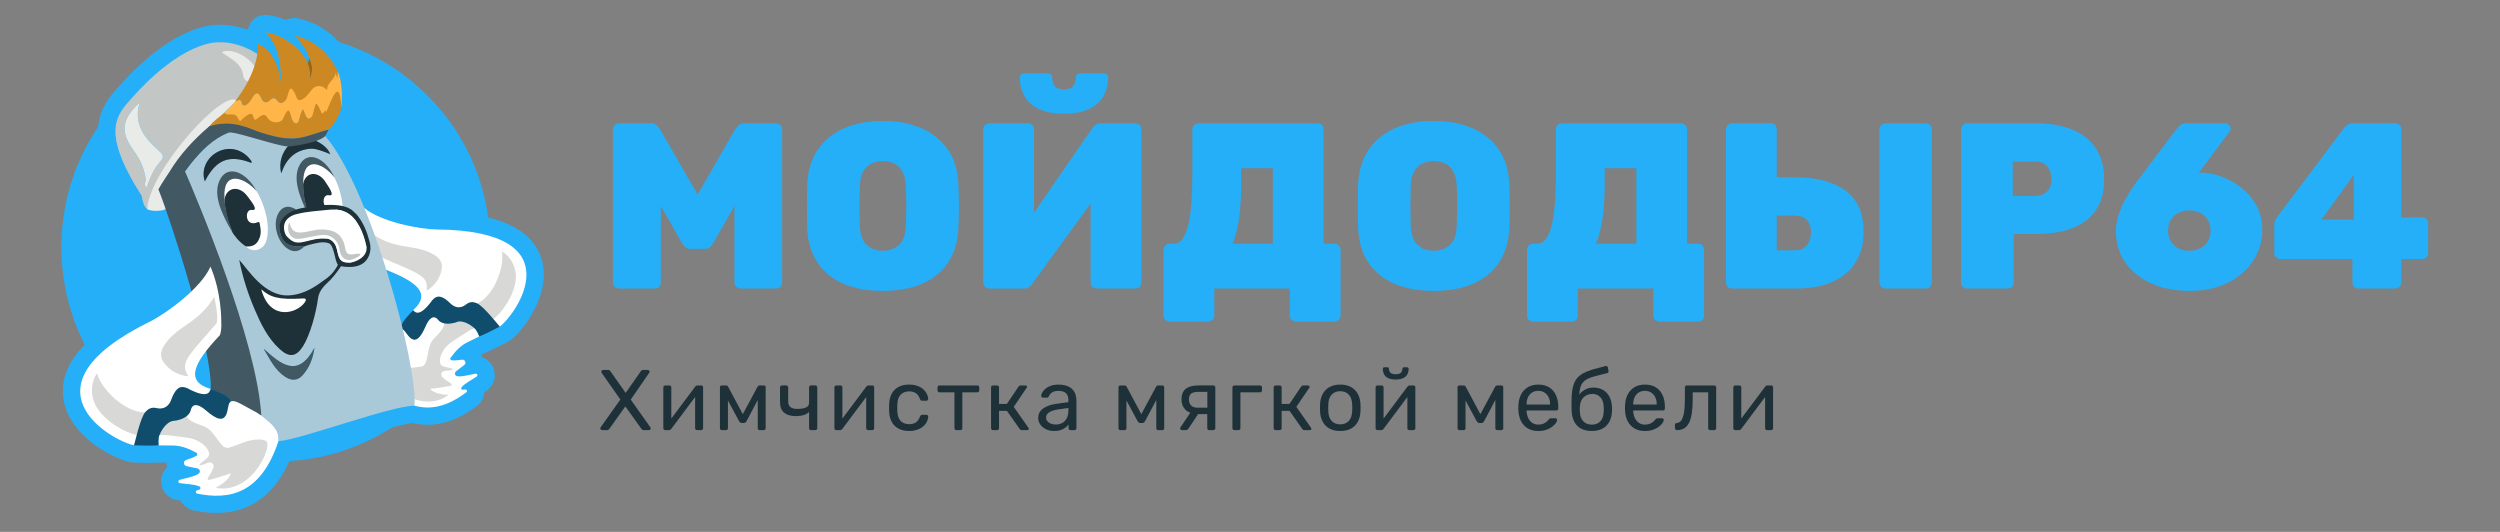
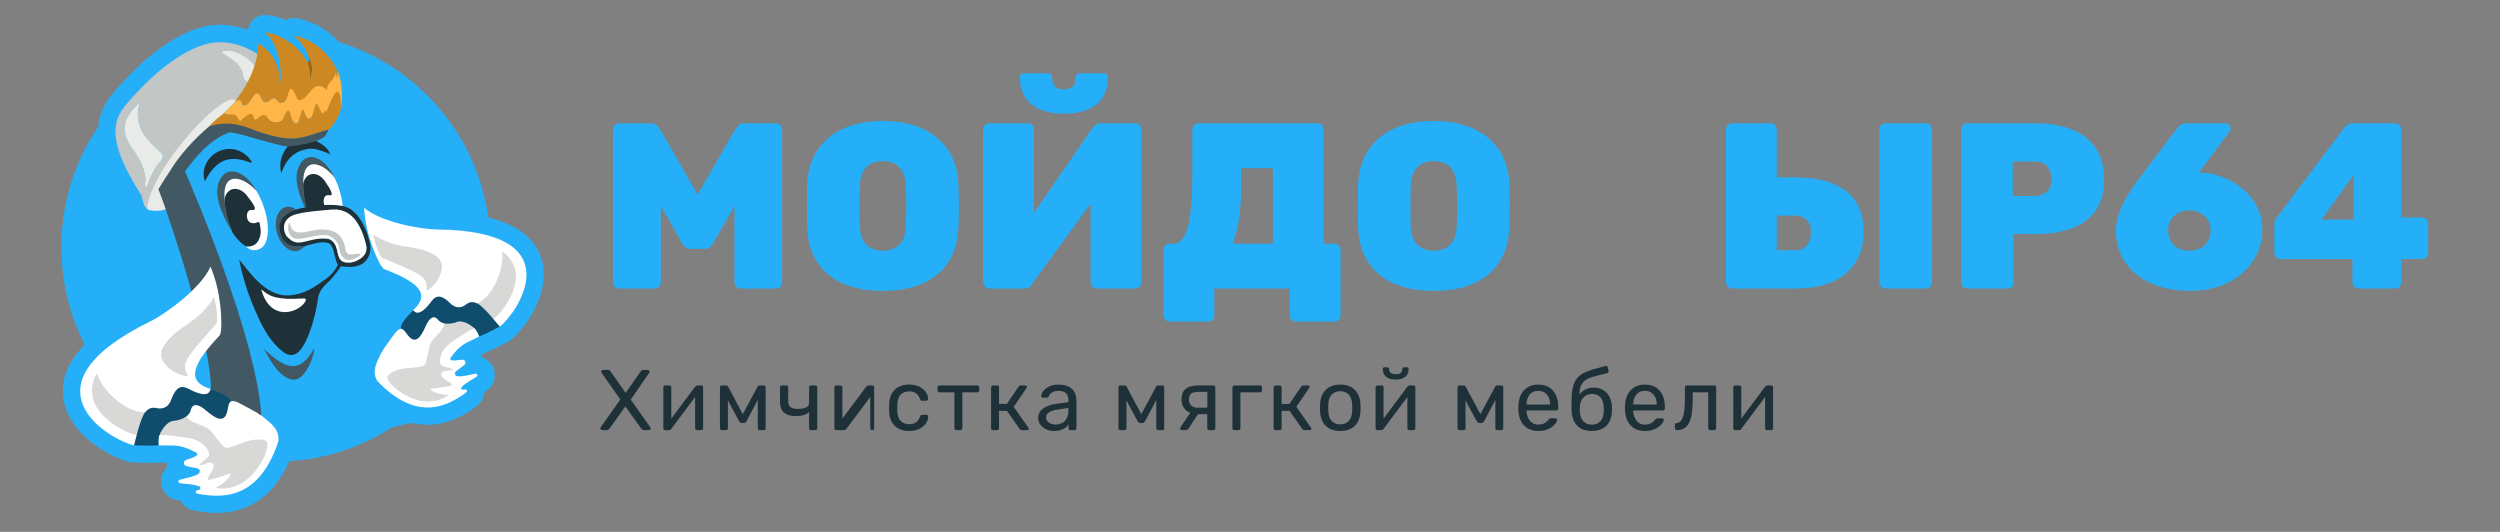
<svg xmlns="http://www.w3.org/2000/svg" id="_Слой_1" data-name="Слой 1" viewBox="0 0 1429 304">
  <rect x="0" y="0" width="1429" height="304" fill="#808080" stroke="none" />
  <defs>
    <style> .cls-1 { fill: #e8ebe7; } .cls-2 { fill: #fff; } .cls-3 { fill: #ffb547; } .cls-4 { fill: #e78533; } .cls-5 { fill: #e3b889; } .cls-6 { fill: #99661a; } .cls-7 { fill: #c2c6c4; } .cls-8 { fill: #d8d9d6; } .cls-9 { fill: #a9c9d9; } .cls-10 { fill: #cc8823; } .cls-11 { fill: #1f3138; } .cls-12 { fill: #425863; } .cls-13 { fill: #104c6b; } .cls-14 { fill: #25aff8; } </style>
  </defs>
  <g>
    <g>
      <circle class="cls-14" cx="157.65" cy="141.24" r="117.61" />
      <path class="cls-14" d="M157.65,28.59c62.22,0,112.65,50.44,112.65,112.65s-50.44,112.65-112.65,112.65-112.65-50.44-112.65-112.65S95.44,28.59,157.65,28.59m0-9.92c-32.74,0-63.52,12.75-86.67,35.9-23.15,23.15-35.9,53.93-35.9,86.67s12.75,63.52,35.9,86.67c23.15,23.15,53.93,35.9,86.67,35.9s63.52-12.75,86.67-35.9c23.15-23.15,35.9-53.93,35.9-86.67s-12.75-63.52-35.9-86.67c-23.15-23.15-53.93-35.9-86.67-35.9h0Z" />
    </g>
    <g>
      <path class="cls-14" d="M123.76,288.3c-3.77,0-7.71-.43-12.05-1.32-2.63-.54-4.53-2.72-4.72-5.37-.27-.03-.55-.05-.84-.08-1.35-.13-2.75-.26-4.22-.51-2.83-.48-4.86-2.81-4.94-5.67-.08-2.86,1.8-5.31,4.59-5.95,.15-.04,.31-.07,.46-.11-1.08-1.13-1.76-2.63-1.85-4.28-.11-1.91,.59-3.72,1.84-5.04-1.23-.26-2.43-.39-3.64-.39h-.27c-.51,0-1.02,.01-1.52,.01-1.23,0-2.47-.02-3.7-.04-.71-.01-1.43-.02-2.14-.03-1.78,.1-3.97,.15-6.33,.15-2.59,0-5.37-.06-8.04-.18-.24-.01-.48-.04-.72-.09-8.84-1.72-32.1-13.9-34.56-32.46-2.21-16.66,12.08-32.68,42.49-47.6,4.94-2.43,13.16-7.98,20.26-14.38-3.72-13.01-8.2-27.32-12.38-39.59-.78,.07-1.51,.1-2.14,.1-4.06,0-6.94-.8-8.62-2.4-2.94-2.32-3.9-6.53-4.46-9.34-19.99-31.59-17.62-45.76-7.87-57.26,12.6-14.86,25.11-25.54,37.2-31.73,9.75-4.99,16.35-5.53,18.73-5.53,.17,0,.31,0,.44,0,.52-.03,1.05-.04,1.58-.04,5.3,0,11.2,1.38,16.72,3.83,.38-.84,.99-1.56,1.78-2.08,.62-.41,1.3-.66,2.01-.77-.39-1.12-.38-2.38,.1-3.53,.77-1.86,2.58-3.07,4.58-3.07,.07,0,.15,0,.22,0,3.7,.16,8.08,1.54,12.35,3.84,.93-1.33,2.46-2.12,4.06-2.12,.35,0,.71,.04,1.06,.12,18.58,4.08,26.29,18.79,28.26,23.34,3.53,7,3.17,18.85,2.46,23.22,0,.06-.02,.12-.03,.17-1.08,5.41-3.7,10.3-8,14.96l-.07,.13c6.6,8.55,13.48,21.5,20.5,38.56,8.74,6.61,28.95,10.34,37.33,10.42,31.6,.28,50.1,8.02,54.99,23.01,5.44,16.69-9.25,36.4-16.01,41.43-.19,.15-.4,.28-.61,.39-4.27,2.29-8.75,4.45-12.03,5.8-.59,.29-1.17,.58-1.76,.88-1.42,.71-2.88,1.44-4.38,2.13-.89,.41-1.73,.9-2.55,1.48,1.55,.77,2.77,2.14,3.35,3.87,.39,1.17,.43,2.39,.18,3.54,.38-.07,.76-.11,1.14-.11,2.55,0,4.79,1.64,5.57,4.09,.78,2.44-.11,5.08-2.21,6.56-1.14,.8-2.26,1.48-3.34,2.14-.14,.08-.28,.17-.42,.25,.8,2.38,0,5-2.01,6.52-8.61,6.54-16.83,9.71-25.13,9.71-2.7,0-5.42-.35-8.11-1.03-7.35,.41-25.14,5.9-40.9,10.75-13.45,4.14-25.34,7.8-32.62,9.08-7.73,20.97-20.86,31.6-39.05,31.6Zm104.97-125.02c1.1,3.79,2.16,7.57,3.17,11.33l.27-.29c.19-.25,.41-.49,.64-.7,2.41-2.18,3.14-3.72,3.01-4.44-.15-.84-1.24-2.79-7.08-5.9Z" />
      <path class="cls-14" d="M151.53,18.53c7.1,.31,19.85,7.28,24.23,17.41,.76-.76,.71-1.83,.94-2.8-1.22-3.65-2.83-7.19-8.54-12.89,17.98,3.94,24.33,19.45,24.83,20.61,2.75,5.3,2.79,15.77,2.05,20.3-1.02,5.09-3.65,9.28-7.17,12.98,0,0,0,0,0,0-.67,1.2-1.34,2.4-2.01,3.6h0c7.59,8.78,15.3,23.75,22.36,41.09,9.26,7.97,31.88,12.24,41.4,12.32,79.3,.7,45.42,48.54,36.06,55.5,0,0,0,0,0,0-4.26,2.29-8.66,4.4-11.72,5.65-.07-.17-.88-2.46-1.99-3.92-.24-.32-.5-.6-.77-.81,0,0,0,0,0,0h0c-.06-.05-.13-.1-.19-.14,0,0,0,0,0,0,.06,.04,.13,.09,.19,.14h0s0,0,0,0c.27,.21,.53,.49,.77,.81,1.11,1.46,1.92,3.74,1.99,3.92-2.06,1.01-4.09,2.07-6.17,3.03-4.34,2-7.42,5.26-10.24,9.19-.41,.57-.05,1.37,.65,1.43,.44,.04,.88,.06,1.34,.06,1.31,0,2.77-.15,4.58-.4,.09-.01,.18-.02,.26-.02,1.55,0,2.31,2.04,.99,3.03-1.04,.77-2.03,1.54-3.01,2.33-1.03,.84-3.01,1.71-2.12,3.37,.28,.52,.86,.82,2.22,.82,1.66,0,4.48-.46,9.31-1.54,.07-.02,.15-.02,.22-.02,.82,0,1.24,1.11,.5,1.64-2.94,2.08-6.24,3.48-8.63,6.09-.5,.55-.12,1.48,.63,1.49,.02,0,.04,0,.06,0,.39,0,.81-.06,1.3-.17,.07-.02,.14-.02,.21-.02,.81,0,1.23,1.08,.53,1.61-6.73,5.1-14.06,8.7-22.13,8.7-2.45,0-4.96-.33-7.55-1.05-14.17,.22-64.78,19.37-77.76,20.3,0-.03,0-.06,0-.09,0,.07-.02,.14-.04,.21-7.91,23.87-20.98,31.04-35.33,31.04-3.63,0-7.33-.46-11.06-1.22-1.01-.21-1.03-1.65-.03-1.89,.55-.13,1-.27,1.4-.47,.72-.36,.66-1.44-.09-1.74-3.53-1.43-7.39-1.25-11.22-1.9-1.05-.18-1.09-1.66-.06-1.9,9.45-2.19,11.47-3.27,11.53-4.68,.09-2.02-2.23-1.94-3.63-2.28-1.32-.32-2.64-.6-4.01-.87-1.84-.36-1.97-2.94-.19-3.51,2.55-.81,4.37-1.51,5.92-2.42,.65-.39,.63-1.33-.04-1.69-4.47-2.45-8.89-4.16-13.89-4.16-.11,0-.23,0-.35,0-.48,0-.97,.01-1.45,.01-1.99,0-3.97-.05-5.96-.07,0-.03,0-.12-.02-.25,.01,.13,.02,.22,.02,.25-1.74,.1-3.87,.16-6.21,.16-2.46,0-5.14-.06-7.81-.18,0,0,0,0,0,0-12.33-2.4-67.56-33.08,9.16-70.73,5.75-2.82,15.72-9.62,23.67-17.27-4.95-17.57-10.58-35.07-14.74-46.99-1.56,.71-3.54,.98-5.37,.98-2.68,0-5.04-.57-5.28-1.15-1.99-1.23-2.71-5.54-3.1-7.51-20.16-31.56-16.58-42.97-8.78-52.17,28.85-34.04,48.91-35.51,52.15-35.51,.3,0,.46,.01,.46,.01,.51-.03,1.03-.05,1.56-.05,7.23,0,15.14,2.99,20.77,6.69,.29-1.88,.47-3.81,.47-5.77,11.63,4.99,13.03,21.77,13.13,23.3,0,0,0,0,0,.01,0,0,0,0,0-.01-.34-5.38,.83-20.74-9.16-29.85m-14.68,38.62c-.65,.03-1.39,.6-2.08,.87,0,0,0,0,0,0,.69-.27,1.43-.85,2.08-.87,.02,0,.03,0,.05,0,.07,0,.14,0,.21,.02,0,0,0,0,0,0,0,0,0,0,0,0,0,0,0,0,0,0,0,0,0,0,0,0,.11,.03,.22,.07,.32,.14,0,0,0,0,0,0,0,0,0,0,0,0,0,0,0,0,0,0,0,0,.01,0,.02,.01,0,0,0,0,0,0,0,0,0,0,0,0,.01,.01,.03,.02,.04,.04,0,0,0,0,0,0,0,0,0,0,0,0,0,0,0,0,.01,.01,0,0,0,0-.01-.01,0,0,0,0,0,0,0,0,0,0,0,0-.01-.01-.03-.02-.04-.04,0,0,0,0,0,0,0,0,0,0,0,0,0,0-.01,0-.02-.01,0,0,0,0,0,0,0,0,0,0,0,0,0,0,0,0,0,0-.1-.07-.21-.12-.32-.14,0,0,0,0,0,0,0,0,0,0,0,0,0,0,0,0,0,0,0,0,0,0,0,0-.07-.01-.14-.02-.21-.02-.02,0-.03,0-.05,0m24.53,11.54c.11-.12,.21-.24,.26-.36-.07,.13-.16,.25-.26,.36m7.9,1.93c-.12,0-.24-.02-.36-.06,.13,.04,.26,.06,.38,.06,.72,0,1.31-.66,1.63-1.88-.35,1.22-.94,1.87-1.65,1.87m-21.68,4.62s0,0,0,0c-.06-.02-.13-.04-.19-.07,.06,.02,.13,.05,.19,.07m-37.28,16.79s-.02,.02-.02,.03c0,0,.02-.02,.02-.03,5.7-6.84,11.95-13.01,20.54-16.31,0,0,0,0,0,0-8.59,3.31-14.84,9.47-20.54,16.31m75.32-8.28c-1.36-1.35-3.1-2.3-4.86-3.22,0,0,0,0,0,0,1.6,.85,3.37,1.91,4.86,3.22m-55.54,7.46c1.06-.21,2.17-.32,3.33-.32,2.47,0,5.14,.48,8.04,1.42-2.94-.97-5.58-1.46-7.99-1.46-1.18,0-2.31,.12-3.38,.36m12.03,1.32c.07,.02,.13,.05,.2,.07-.07-.02-.13-.05-.2-.07-.16-.06-.33-.12-.49-.17,.16,.05,.33,.11,.49,.17m.92,.34s-.05-.03-.08-.04c-.07-.03-.14-.05-.21-.07,.1,.04,.19,.08,.29,.12m86.55,92.66c1.35-2.86,3.99-5.47,6.49-8.16,0,0,0,0,0,0,.01,0,.02,0,.03,0,0-.03,0-.06,0-.1,10.42-9.4,2.52-15.98-15.3-23.02,3.34,10.68,6.31,21.33,8.76,31.27m-109.15,36.86s.02-.02,.04-.02c.17-5.25-.85-12.89-2.62-21.8-8.41,10.86-9.34,18.25,2.53,21.74,.02,.03,.03,.06,.05,.09m11.33,5.97s.01,.01,.02,.02c0,0-.01-.01-.02-.02-.16-.17-.34-.34-.54-.51,.18,.17,.37,.33,.54,.51m-.35,1.5c.08-.08,.16-.16,.24-.25,.1-.1,.23-.18,.37-.23-.06,0-.12,0-.16,.02-.18,.18-.32,.32-.44,.45m19.48,8.81c-.26-.21-.51-.43-.77-.65-.31-.21-.62-.41-.94-.62,0,0,0,0,0,0,.3,.2,.59,.39,.89,.59,.03,.02,.06,.04,.09,.07,.24,.2,.48,.41,.73,.61m1.79,1.47c-.57-.47-1.14-.94-1.71-1.41,.57,.47,1.14,.94,1.71,1.41m.81,.68s.01,.01,.02,.02c0,0-.01-.01-.02-.02-.2-.18-.41-.35-.62-.52,.21,.17,.41,.35,.62,.52m.83,.73c-.17-.15-.35-.31-.52-.46,.17,.15,.35,.3,.52,.46m1.06,1.02c-.23-.23-.46-.46-.7-.68,.24,.22,.47,.45,.7,.68m.72,.77c-.09-.1-.17-.2-.26-.29,.09,.1,.17,.2,.26,.29m.7,.83c-.09-.11-.17-.23-.26-.33,.09,.11,.17,.22,.26,.33m.38,.5c.08,.12,.16,.25,.24,.37-.08-.12-.15-.25-.24-.37,0,0,0,0,0,0,0,0,0,0,0,0m.78,1.28c-.07-.14-.14-.28-.22-.41,.08,.13,.14,.27,.22,.41m.45,.95s0,0,0,0c0,0,0,0,0,0-.06-.14-.11-.29-.18-.43,.06,.14,.12,.29,.18,.43m.36,1.03c-.05-.16-.08-.32-.14-.47,.05,.15,.09,.32,.14,.47m-67.73,.83c.06-.12,.12-.24,.18-.35h0c-.07,.11-.13,.22-.18,.35m67.97,.26c-.03-.17-.05-.35-.09-.51,.04,.17,.06,.34,.09,.51m-68-.19c-.1,.25-.19,.52-.25,.82-.37,1.63-.23,3.8-.16,4.59-.06-.79-.21-2.96,.16-4.59,.07-.29,.15-.57,.25-.82m68.13,1.35c-.01-.18-.01-.37-.03-.55,.02,.18,.02,.37,.03,.55m.03,.65c0,.19-.02,.38-.03,.58,0,0,0,0,0,0,0,0,0,0,0,0,0-.19,.03-.39,.03-.58,0,0,0,0,0,0,0,0,0,0,0,0m-7.67-242.25c-4,0-7.63,2.41-9.17,6.14-.31,.76-.52,1.53-.64,2.32-.02,.02-.05,.03-.07,.05-5.14-1.86-10.44-2.89-15.32-2.89h0c-.55,0-1.1,.01-1.64,.04-.11,0-.24,0-.37,0-6.25,0-29.04,2.81-59.72,39.01-13.25,15.63-11.32,33.2,6.98,62.35,.69,3.22,1.98,7.81,5.54,10.92,2.36,2.36,5.98,3.66,10.81,3.86,3.49,10.41,7.11,22.01,10.27,32.89-6.14,5.19-12.8,9.62-16.8,11.58-32.53,15.97-47.74,33.7-45.22,52.71,1.28,9.64,7.27,18.72,17.31,26.26,7.8,5.86,16.28,9.45,21.22,10.41,.48,.09,.96,.15,1.44,.17,2.74,.12,5.59,.19,8.26,.19,2.38,0,4.6-.05,6.44-.15,.65,0,1.29,.02,1.94,.03,.8,.01,1.6,.03,2.41,.03,0,.25,0,.5,.02,.75,.04,.65,.13,1.29,.27,1.91-2.23,2.08-3.57,5.08-3.47,8.29,.15,5.17,3.97,9.55,9.07,10.42,.73,.12,1.44,.22,2.12,.3,1.47,2.84,4.16,4.95,7.49,5.63,4.68,.96,8.94,1.42,13.05,1.42,19.72,0,34.06-10.83,42.7-32.23,6.97-1.51,16.89-4.5,30.44-8.67,13.55-4.17,31.83-9.8,39.02-10.48,2.83,.66,5.69,.99,8.53,.99,9.42,0,18.62-3.51,28.13-10.72,2.55-1.93,4.05-4.83,4.25-7.88,.45-.29,.92-.6,1.38-.93,3.87-2.73,5.5-7.6,4.07-12.11-1.06-3.32-3.58-5.85-6.72-6.95-.06-.21-.12-.42-.19-.63-.09-.27-.19-.54-.3-.8,.47-.23,.93-.46,1.39-.69,.53-.26,1.06-.53,1.59-.79,3.41-1.41,7.98-3.62,12.33-5.95,.43-.23,.84-.49,1.23-.78,3.82-2.84,9.56-9.34,13.78-17.48,5.46-10.52,6.84-20.71,3.98-29.47-5.62-17.24-25.7-26.13-59.66-26.43-8.65-.08-25.85-3.9-33.35-8.7-6.17-14.82-12.28-26.59-18.24-35.12,3.44-4.45,5.62-9.17,6.65-14.31,.02-.11,.04-.23,.06-.35,.82-5.04,1.18-17.94-2.86-26.12-2.34-5.34-11.05-21.56-31.69-26.08-.71-.16-1.42-.23-2.13-.23-1.68,0-3.32,.43-4.77,1.23-3.96-1.75-7.92-2.79-11.42-2.94-.15,0-.29,0-.44,0h0Zm8.4,224.69h0Zm-59.45,18.43h0Z" />
    </g>
    <g>
      <path class="cls-2" d="M216.6,147.88c.12-7.28,1,1.36-.03,1.82-1.76-3.67-7.74-16.14-8.45-30.94,9.19,8.03,31.95,12.33,41.51,12.41,79.3,.7,45.42,48.54,36.06,55.5-1.3-1.39-50.76-2.47-49.55-9.36,10.71-9.65,2.08-16.34-16.77-23.59,0,0-1.31-1.07-2.8-4.02-.35-.73,.03-1.75,.03-1.82Z" />
      <path class="cls-8" d="M243.84,166.19c4.81-2.98,7.56-7.01,8.61-12.1,.69-3.36-.76-6.11-3.54-7.95-4.49-2.97-9.67-4.12-14.89-4.88-7.14-1.05-14.06-2.64-20.73-7.23,.61,2.59,2.29,9.82,4.78,13.14,22.8,9.83,26.75,10.62,25.77,19.02Z" />
      <path class="cls-2" d="M217.59,202.36c.65-1.09,1.31-2.19,1.96-3.28l5.49-7.63c1.16-1.41,2.12-3.04,4.07-3.53,.17-.04,.36-.03,.52,.03,1.18,.43,2.35,.88,3.55,1.26,6.84,2.19,8.04,1.65,10.85-4.84,1.86-4.29,2.95-4.59,6.66-1.97,.9,.63,1.91,1.12,2.88,1.65,.18,.1,.29,.27,.36,.46,1.23,3.56,12.63,5.59,17.03,2.79l.05,.14s0,0,0,0c1.58,1.01,2.86,4.65,2.95,4.87-2.06,1.01-4.09,2.07-6.17,3.03-4.34,2-7.42,5.26-10.24,9.19-.41,.57-.05,1.37,.65,1.43,1.66,.15,3.47,0,5.92-.35,1.72-.24,2.64,1.97,1.25,3.01-1.04,.77-2.03,1.54-3.01,2.33-1.03,.84-3.01,1.71-2.12,3.37,.62,1.15,2.74,1.25,11.53-.71,.96-.22,1.52,1.04,.71,1.61-2.94,2.08-6.24,3.48-8.63,6.09-.5,.55-.12,1.48,.63,1.49,.41,0,.85-.06,1.36-.17,.93-.2,1.5,1.01,.73,1.59-13.94,10.58-30.49,14.72-50.78-6.32-.05-.05-.1-.12-.14-.18-3.35-5.57-.28-10.37,1.89-15.28,.01-.03,.03-.06,.05-.09Z" />
      <path class="cls-8" d="M270.96,187.3c-2.99-4.01-5.55-4.92-9.95-3.22-2.43,.94-4.77,.48-7.16,.12,.66,3.75-4.59,7.63-6.72,10.38-3.34,4.31-2.05,14.19-6.03,14.92-5.39,.99-11.06,.45-16.18,2.89-4.29,2.04-4.54,3.54-1.32,7.22,3.67,4.19,15.65,13.05,27.89,8.81,1.22-.42,5.87-2.74,4.25-2.77-4.85-.09-9.29-1.98-9.77-3.43,2.5-.18,11.25-1.4,12.1-1.93,1.78-1.12-6.62-3.61-5.79-6.68,.74-2.74,4.37-.98,6.76-2.44-1.88-1.64-6.59-.76-7.37-3.41-1.09-3.66,2.02-9.05,5.79-11.76,4.35-3.12,9-5.82,13.52-8.69Z" />
      <path class="cls-8" d="M286.88,143.92c1.56,7.59-3.67,24.32-13.93,29.54,3.87,2.1,4.69,7.19,8.83,9.02,4.89-3.27,12.38-13.8,13.07-23.04s-6.15-15.2-7.97-15.52Z" />
      <path class="cls-13" d="M273.96,192.32c3.06-1.25,7.46-3.36,11.72-5.65-1.3-1.4-8.86-11.1-12.73-13.2-2.31-1-4.3-1.26-6.63,.6-2.98,2.38-6.26,2.02-9.07-.82-.75-.76-1.57-1.48-2.44-2.1-3.85-2.7-6.15-2.07-8.94,2.08-7.27,9.21-9.21,4.07-9.78,4.17-2.92,3.13-6.02,6.15-7.06,9.6,.12,.29,.23,.58,.35,.87,1.27,.45,1.12,.27,3.61,3.58,4.32,5.74,7.46,1.56,10.27-4.93,1.86-4.29,4.54-7.1,7.33-3.52,1.34,1.71,5.05,2.99,10.42,1.09,4.4-1.7,10,3.36,10,3.36,1.58,1.01,2.86,4.65,2.95,4.87Z" />
    </g>
    <g id="RGTMTp">
      <g>
        <path class="cls-7" d="M124.78,24.2c14.03-.88,31.56,10.52,29.81,16.66,.16,3.51-11.4,12.27-16.61,12.35h0c-.27,.32-.53,.65-.8,.98-.26,.29-1.88,3.33-1.88,3.33-1.13-.01-2.58-.31-2.67,.86-4.14,.42-6.39,3.68-9.17,6.14-17.27,15.31-33.3,31.53-39.42,54.86-1.99-1.23-2.71-5.54-3.1-7.51-20.16-31.56-16.58-42.97-8.78-52.17,31.57-37.25,52.61-35.49,52.61-35.49Zm-44.95,34.34c-12.07,11.16-9.99,18.52-2.87,28.39,3.48,4.81,5.47,9.73,6.31,15.42,.23,1.55-1.54,3.31,.58,4.88,1.87-5.34,3.93-10.57,7.57-14.61,2.67-2.96,1.87-4.26-.58-6.42-8.17-7.22-14.72-15.22-11.02-27.65Z" />
        <path class="cls-1" d="M84.05,119.38c2.16-23.29,44.24-68.87,51.25-61.86,0,0-6.61,6.41-7.11,6.98-2.91,2.52-35.88,40.4-37.62,43.79,6.15,1.83,5.93,5.72,5.27,10.6-3.51,2.63-11.34,1.57-11.8,.49Z" />
        <path class="cls-1" d="M146.76,39.59c-1.23,2.46-1.82,5.28-4.13,7.11-3.82-.57-3.43-3.17-3.82-4.96-1.75-7.89-14.28-11.42-11.4-12.27,5.78-1.7,14.03,2.63,17.93,8.1,.53,.75,.51,1.66,1.42,2.02Z" />
        <path class="cls-6" d="M176.7,33.15c2.26,4,2.11,8.06,.44,12.16-1.07-3-.27-6.25-1.6-9.16,1-.76,.91-1.95,1.16-3Z" />
        <path class="cls-10" d="M168.16,20.26c5.71,5.7,7.32,9.24,8.54,12.89,2.26,4,2.11,8.06,.44,12.16,1.99-14.97-16.48-26.38-25.61-26.78,10.07,9.18,8.8,24.7,9.17,29.97,.02,.25-.86-18.16-13.13-23.42,0,17.53-13.23,32.6-13.31,33.09,1.43-.15,3.27-2.74,4.03,.99,.33,1.63,2.19,1.21,3.24,.32,.97-.83,1.73-1.95,2.39-3.06,1.83-3.07,3.48-4.94,5.55-.1,.97,2.26,2.79,3.03,4.82,1.03,1.39-1.37,2.66-1.81,3.96-.07,1.87,2.49,3.48,1.87,5.19-.2,1.72-2.09,2.05,.34,6.06,2.2,3.31,1.53,5.4,.45,7.01-1.75,2.02-2.74,10.53-2.51,10.52-2.63-.27-4.32,5.19-2.09,5.26-6.14,0-.19,1.75-2.63,.71-7.88-.5-1.16-6.85-16.66-24.83-20.61Z" />
        <g>
          <path class="cls-9" d="M121.44,138.11s0,0,0-.01c-.01,0-.02-.01-.03-.02l.03,.03Z" />
-           <path class="cls-9" d="M185.87,77.75c-2.06,.43-4.05,1.03-5.66,2.49,3.19,1.65,6.4,3.28,7.64,7.04-3.48-.62-6.62-2.61-10.35-2.3-8.45,.72-13.75,5.33-16.75,14.09-1.64-6.47,3.25-12.93,7-17.02-7.02-1.89-17.66-1.23-24.29-4.41-1.02-.49-2.27-.54-2.98-1.61-3.21,.23-6.38-.99-9.61-.31-9.17,3.53-15.68,10.32-21.7,17.72-1.19,1.46-2.29,2.99-3.42,4.49-.11,.55-.22,1.11-.32,1.66,12.35,24.55,38.65,94.68,43.18,137.44,.52,.34,1.03,.68,1.55,1.02,4.43,3.79,9.72,7.05,8.99,14.13,12.99-.93,63.6-20.08,77.77-20.3,0,0,.01-.01,.01-.01,1.84-23.57-25.34-124.39-51.04-154.12Zm17.52,43.7c-.08-.14-.18-.26-.3-.36,.12,.1,.22,.22,.3,.36Zm-86.28-17.8c-2.29-6.37,.99-13.72,7.56-16.96,6.87-3.39,14.69-1.13,19.09,5.53,.02,.34,.04,.68,.06,1.02l-.59-.27c-.17-.08-.36-.15-.54-.22-12.07-4.38-20.55-1.04-25.59,10.9Zm33.03,134.02c0-.13,0-.26,.01-.4,0,.13,0,.26-.01,.4Zm-.06-1.21c.03,.12,.05,.24,.06,.37,0-.13-.03-.25-.06-.37Zm22.92-22.01c-2.79,3.1-6.21,3.35-9.83,1.03-5.97-3.82-8.81-10.05-12.49-16.19,9.85,8.92,19.56,17.3,29.09-.5-.88,6.13-2.92,11.37-6.77,15.65Z" />
        </g>
        <path class="cls-2" d="M140.56,140.8c2.64,.25,5.37-.27,7.03-3.18,1.79-3.14-4.9-4.33-7.91-5.59-10.52-4.38-14.9-18.41-10.52-28.93,1.28-3.08,6.32-1,9.03-.31,2.71,.69,6.75,3.82,6.73,3.91,0,0-.04-.06-.04-.06,5.32,6.98,10.58,21.88,7.14,31.56-1.73,4.85-7.87,6.57-11.46,2.6Z" />
        <path class="cls-11" d="M132.85,132.85c-2.45-6.44-4.25-11.43-4.57-18.35,.88-7.89,8.77-8.77,13.46-1.93,1.07,1.55,6.7,8.06,2.26,7.43-2.32-.33-3.3,2.36-2.72,4.69,.59,2.38,2.33,3.22,4.68,2.79,.91-.17,2.19-1.27,2.47,.17,.88,4.38,.93,6.83-.86,9.97-1.66,2.91-4.4,3.43-7.03,3.18-4.38-2.63-7.36-7.44-7.7-7.95Z" />
        <path class="cls-12" d="M146.69,109.24c-7.89-8.77-19.29-11.4-18.38,3.66,.32,6.92,2.1,13.51,4.54,19.95-7.2-12.21-10.71-21.86-7.51-29.34,4.22-9.88,15.21-5.67,21.35,5.73Z" />
        <g>
          <path class="cls-2" d="M183.34,131.3c2.51,.4,5.16,.08,6.93-2.61,1.91-2.9-4.42-4.46-7.23-5.84-9.8-4.85-13.13-18.56-8.27-28.36,1.42-2.87,6.12-.56,8.67,.27,2.56,.83,6.22,4.08,6.2,4.16,0,0-.04-.06-.04-.06,4.66,7.01,8.77,21.62,4.87,30.67-1.96,4.54-7.95,5.8-11.14,1.77Z" />
          <path class="cls-11" d="M176.46,123.2c-1.94-6.32-3.36-11.21-3.23-17.86,1.33-7.5,8.94-7.85,13.02-1.01,.92,1.55,5.91,8.14,1.7,7.26-2.2-.46-3.31,2.06-2.9,4.32,.42,2.31,2.03,3.23,4.31,2.96,.89-.1,2.17-1.08,2.36,.32,.57,4.25,.47,6.6-1.44,9.5-1.77,2.69-4.43,3.01-6.93,2.61-4.03-2.79-6.58-7.59-6.88-8.09Z" />
          <path class="cls-12" d="M191.18,101.45c-7.01-8.89-17.76-12.12-17.84,2.36-.12,6.65,1.17,13.07,3.11,19.39-6.13-12.15-8.89-21.6-5.36-28.57,4.66-9.2,14.92-4.48,20.09,6.82Z" />
        </g>
        <path class="cls-12" d="M169.48,119.98c-1.19,.51-2.38,1.02-3.56,1.54-4.52,1.99-6.92,6.67-5.85,11.39,1.14,5.04,4.79,7.99,9.92,8,1.31,0,2.61,0,3.92,0-3.06,3.14-6.15,3.52-9.61,1.18-5.42-3.68-8.22-12.66-5.84-18.75,2.08-5.33,6.39-6.64,11.02-3.36Z" />
        <path class="cls-11" d="M203.74,122.46l-.15-.14c-.56-.52-1.11-1.05-1.67-1.57-6.14-6.26-24.55-2.75-29.54-1.77-.03,0-15.18,2.52-12.32,13.92,1.26,5.01,4.16,7.89,9.92,8,1.3,.03,2.61,0,3.92,0,.95-.33,1.89-.74,2.87-.97,3.76-.87,7.6-2.17,11.13-.9,3.19,1.15,3.38,10.21,5.26,12.27,0,0-1.44,3.26-4.29,5.94-.71,.66-1.43,1.31-2.21,1.89-6.44,4.75-12.58,9.15-21.44,9.71-14.14,.88-23.75-15.28-28.49-20.31,2.08,10.44,5.07,19.55,8.86,28.39,3.51,8.21,7.4,16.26,14.08,22.45,5.61,5.2,9.61,4.76,13.58-1.53,4.13-6.55,7.57-19.64,8.52-27.25,.65-5.2,4.78-8.28,7.01-10.52,2.63-2.63,6.14-7.89,6.14-7.89,10.52,1.75,14.6-2.18,16.16-6.47,.86-2.37,.86-4.97,.22-7.41-1.51-5.73-3.61-11.2-7.56-15.85Zm2.57,21.84c-.18,.22-3.61,5.83-6.53,5.81-3.61-.02-5.74-.55-6.76-5.58-.25-1.22-.51-2.46-.97-3.67-.83-2.18-2.74-3.98-5.03-4.44-4.49-.9-10.22,.95-14.9,1.75-1.64,.28-3.63-1.67-5.26-2.63-1.09-.64-1.26-1.46-1.75-2.63-2.27-5.42-2.06-8.38,4.13-9.96,6.08-1.54,12.27-2.4,18.48-3.04,8.54-.87,13.76,2.09,17.8,9.68,1.86,3.5,2.93,7.27,3.87,11.08,.52,2.1-1.59,1.98-3.08,3.63Z" />
        <path class="cls-2" d="M173.07,170.61c2.16-.13,2.13,.8,1.05,2.33-4.35,6.17-19.86,10.88-24.79-7.59,4.94,4.44,9.64,6.14,23.75,5.26Z" />
        <path class="cls-2" d="M199.77,150.11c-3.61-.02-5.74-.55-6.76-5.58-.25-1.22-.51-2.46-.97-3.67-.83-2.18-2.7-4.24-5.03-4.44-10.52-.88-15.78,5.26-21.43,.26-.95-.84-1.94-1.63-2.43-2.79-2.27-5.42,.14-9.92,6.33-11.49,6.08-1.54,12.02-1.84,18.23-2.47,8.54-.87,13.76,2.09,17.8,9.68,1.86,3.5,3.07,7.24,3.87,11.08,1.31,6.26-6.69,9.46-9.61,9.44Z" />
        <path class="cls-7" d="M165.25,127.41c.73-1.51-.15,5.5,5.99,5.5,4.33,0,7.9-1.66,12.27-1.75,7.25-.16,11.4,2.63,13.15,7.89,1.26,3.79,.12,7.34,6.14,6.14,4.38-.88,4.38,.88-.77,2.87-4.51,1.74-7.33-.88-7.99-5.5-.88-6.14-5.8-8.35-8.73-8.27-5.3,.14-9.77,1.89-14.75,2.25-2.74,.2-5.17-1.71-5.69-4.41-.4-2.08-.07-3.77,.38-4.72Z" />
        <path class="cls-12" d="M179.76,198.8c-.88,6.13-2.92,11.37-6.77,15.65-2.79,3.1-6.21,3.35-9.83,1.03-5.97-3.82-8.81-10.05-12.49-16.19,9.85,8.92,19.56,17.3,29.09-.5Z" />
        <path class="cls-11" d="M142.97,92.85c-12.24-4.52-19.46-1.51-25.86,10.8-2.29-6.37,.99-13.72,7.56-16.96,6.87-3.39,14.69-1.13,19.09,5.53q.3,1.25-.8,.64Z" />
        <path class="cls-11" d="M165.1,82.94c5.29-1.21,9.81-1.49,15.1-2.69,3.21,1.67,7.35,4.14,8.57,7.95,0,0-7.52-3.53-11.28-3.21-8.45,.72-13.75,5.33-16.75,14.09-1.64-6.47,.62-12.05,4.37-16.15Z" />
        <path class="cls-1" d="M79.82,58.54c-3.7,12.43,2.85,20.44,11.02,27.65,2.45,2.16,3.25,3.46,.58,6.42-3.64,4.04-5.7,9.27-7.57,14.61-2.12-1.57-.35-3.32-.58-4.88-.84-5.7-2.83-10.61-6.31-15.42-7.13-9.86-9.2-17.23,2.87-28.39Z" />
        <path class="cls-5" d="M137.98,53.2c-.27,.33-.54,.65-.8,.98,.27-.33,.53-.66,.8-.98Z" />
        <path class="cls-3" d="M192.99,40.87c2.75,5.3,2.79,15.77,2.05,20.3-2.77-15.05-5.11,6.21-8.9,4.24-.17-.09-1.04-1.13-1.43-.7-1.09,1.23-1.85,3.06-3.97,1.02-.78-.75-1.81,.45-2.56,1.13-.77,.69-1.67,1.61-2.61,.6-2.51-2.68-1.71-9.06-4.65,1.3-.65,2.28-2.15,2.59-3.7,.31-1.5-2.21-1.25-8.92-5.6-.74-.73,1.38-2.75,1.73-4.25,2.08-1.53,.36-3.82,1.27-4.38-1.17-.82-3.58-1.8,.12-3.68,1.43-3.59,2.51-7.7-1.07-12.09-1.38-5.45-.38-5.2,2.02-5.45,1.38-.77-2.02-1.6-2.74-3.51-2.63-1.27,.07,.89-2.31-.09-3.54,.49-.57,5.35-5.23,6.09-6.28,0,0-.03-.05-.03-.05,1.43-.15,3.27-2.74,4.03,.99,.33,1.63,2.19,1.21,3.24,.32,.97-.83,1.73-1.95,2.39-3.06,1.83-3.07,3.48-4.94,5.55-.1,.97,2.26,2.79,3.03,4.82,1.03,1.39-1.37,2.66-1.81,3.96-.07,1.87,2.49,3.48,1.87,5.19-.2,1.72-2.09,1.67-12.71,6.26-1.08,1.26,3.19,5.27-.47,6.89-2.67,2.02-2.74,3.86-5.11,7.76-3.77,.45,.15,2.69,1.95,2.68,1.83-.27-4.32,4.78-5.92,4.85-9.96,0-.19,1.28,7.33,1.12-.55Z" />
        <path class="cls-10" d="M128.19,64.5c.98,1.22,2.37,.97,3.64,.9,1.9-.11,3.43,.22,4.2,2.24,.24,.64,1.18,1.68,1.21,1.65,10.33-10.02,5.87,1.25,9.46-1.25,1.88-1.31,4.25-4.03,6.14-.88,2.63,4.38,8.22,2.62,8.8,1.17,4.35-10.82,4.09-1.47,5.6,.74,1.55,2.28,3.1,1.98,3.7-.31,2.94-11.24,2.14-3.98,4.65-1.3,.94,1,1.84,.09,2.61-.6,.75-.68,1.92-8.33,2.7-7.58,2.12,2.04,2.75,6.67,3.83,5.44,.38-.43,1.43-2.81,1.43-1.05,0,4.28,7.89-25.42,8.9-2.48-1.02,5.09-3.65,9.28-7.17,12.98-5.76,1.28-11.09,3.85-17.05,4.73-6.29,.93-12.02-.34-17.86-1.96-1.81-.5-3.58-1.11-5.37-1.67-5.13-1.8-10.17-3.82-15.8-3.77-3.92,.04-7.74,.16-11.34,1.86-.29-.37-.66-.54-.94-.91,2.26-3.24,5.76-5.4,8.67-7.92Z" />
        <path class="cls-4" d="M132.57,60.02c-.31,.3-.62,.6-.93,.9,.31-.3,.62-.6,.93-.9Z" />
        <path class="cls-4" d="M131.66,60.89c-.29,.31-.58,.63-.87,.94,.29-.31,.58-.63,.87-.94Z" />
        <path class="cls-12" d="M170.83,78.88c-6.29,.93-12.02-.34-17.86-1.96-1.81-.5-3.58-1.11-5.37-1.67,0,0,0,0,0,0-5.13-1.8-14.93-7.21-28-3.04-8.95,7.68-16.9,16.22-22.98,26.4,0,0-4.3,6.28-6.04,9.67,7.03,17.61,30.7,90.37,29.91,114.11,.36,.7,8.72,3.17,11.33,6.03h0c.02,.34,.04,.67,.06,1.01,2.77-.74,17.57,9.73,17.45,7.8-2.63-42.96-36.82-123.61-43.59-139.3,1.14-1.5,2.24-3.03,3.42-4.49,6.01-7.39,12.53-14.19,21.7-17.72,0,0,0,0,0,0,2.99-.63,20.03,5.33,30.97,7.65,1.59,.34,3.23,.41,4.84,.21,14.64-1.87,18.63-5.08,19.2-5.84,.67-1.2,1.34-2.4,2.01-3.61-5.76,1.28-11.09,3.85-17.05,4.73Zm-55.73,80.26" />
      </g>
    </g>
    <path class="cls-2" d="M125.65,184.63c-3.51-7.01-.33,1.79,.88,1.75,0-4.38,0-19.29-6.22-34-5.18,12.09-25.29,26.88-34.54,31.41-76.72,37.66-21.49,68.34-9.16,70.73,.61-1.96,48.16-26.07,43.78-32.2-14.9-4.38-9.64-14.9,5.29-30.74,0,0,.78-1.65,.84-5.21,0-.88-.84-1.69-.88-1.75Z" />
    <path class="cls-8" d="M107.73,215.12c-6.07-.65-10.61-3.28-14-7.74-2.24-2.94-2.11-6.29-.26-9.37,2.98-4.98,7.47-8.51,12.19-11.69,6.45-4.34,12.43-9.12,16.77-16.68,.61,2.8,2.36,10.61,1.48,14.99-17.57,20.18-21.04,22.79-16.18,30.49Z" />
    <path class="cls-2" d="M150.09,238.03c-1.15-.76-2.29-1.51-3.44-2.27-2.97-1.62-5.92-3.23-8.89-4.85-1.78-.83-3.48-1.97-5.6-1.53-.19,.04-.36,.14-.49,.28-.95,.97-1.88,1.95-2.86,2.88-5.63,5.32-7.04,5.35-12.8,.36-3.8-3.3-5-3.08-7.39,1.19-.58,1.04-1.33,1.98-2.02,2.95-.13,.18-.16,.4-.13,.62,.46,4.03-9.67,11.32-15.25,10.65l.02,.16s0,0,0,0c-1.06,1.72-.61,5.85-.6,6.11,2.47,.02,4.94,.1,7.41,.06,5.15-.08,9.66,1.65,14.24,4.16,.66,.36,.69,1.3,.04,1.69-1.55,.92-3.37,1.62-5.92,2.42-1.78,.56-1.65,3.15,.19,3.51,1.37,.27,2.69,.55,4.01,.87,1.39,.34,3.72,.26,3.63,2.28-.06,1.41-2.08,2.5-11.53,4.68-1.03,.24-.99,1.72,.06,1.9,3.83,.65,7.69,.47,11.22,1.9,.75,.3,.81,1.38,.09,1.74-.39,.2-.85,.34-1.4,.47-1,.24-.98,1.68,.03,1.89,18.47,3.78,36.49,.08,46.39-29.82,.03-.08,.04-.16,.05-.24,.65-6.97-4.56-10.21-8.96-13.97-.03-.02-.06-.05-.09-.07Z" />
    <path class="cls-8" d="M91.22,248.28c1.04-5.29,3.1-7.37,8.17-7.76,2.8-.22,4.86-1.76,7.01-3.22,1.11,3.95,8.02,5.27,11.36,6.95,5.26,2.63,8.6,12.83,12.82,11.69,5.7-1.55,10.96-4.72,17.07-4.74,5.13-.02,6.06,1.32,4.65,6.4-1.61,5.78-9.12,19.97-22.99,21.56-1.38,.16-6.98,.07-5.42-.72,4.67-2.34,8.11-6.25,7.89-7.89-2.51,.99-11.58,3.88-12.65,3.76-2.25-.26,4.75-6.59,2.51-9.18-2-2.31-4.7,1.09-7.7,.78,1.06-2.46,6.04-3.81,5.57-6.75-.65-4.06-6.18-7.85-11.11-8.72-5.68-1.01-11.46-1.45-17.19-2.14Z" />
    <path class="cls-8" d="M55.52,213.56c2.02,8.1,14.9,21.92,27.31,22.21-2.78,3.84-1.2,9.17-4.38,12.88-6.27-.89-18.47-7.64-23.44-16.29s-1.11-17.63,.51-18.79Z" />
    <path class="cls-13" d="M90.64,254.56c-3.56,.21-8.82,.21-14.03-.02,.61-1.96,3.43-14.92,6.21-18.76,1.78-2.05,3.59-3.23,6.72-2.51,4,.92,7.03-.95,8.43-5.03,.38-1.09,.83-2.17,1.4-3.18,2.48-4.42,5.01-4.88,9.66-2.15,11.36,5.56,10.84-.34,11.45-.51,4.29,1.69,8.72,3.17,11.33,6.03,.02,.34,.04,.67,.06,1.01-1.02,1.03-.96,.78-1.84,5.17-1.52,7.59-6.52,4.99-12.27,0-3.8-3.3-7.72-4.78-8.77,0-.5,2.29-3.51,5.26-9.61,5.92-5.07,.4-8.15,7.93-8.15,7.93-1.07,1.72-.61,5.85-.6,6.11Z" />
  </g>
  <g>
    <path class="cls-14" d="M353.97,164.93c-.99,0-1.84-.34-2.56-1.01-.72-.67-1.08-1.51-1.08-2.5V73.99c0-.99,.36-1.82,1.08-2.5,.72-.67,1.57-1.01,2.56-1.01h17.94c1.62,0,2.83,.45,3.64,1.35,.81,.9,1.35,1.53,1.62,1.89l21.59,37.51,21.59-37.51c.27-.36,.81-.99,1.62-1.89,.81-.9,2.02-1.35,3.64-1.35h17.94c.99,0,1.82,.34,2.5,1.01s1.01,1.51,1.01,2.5v87.43c0,.99-.34,1.82-1.01,2.5-.67,.67-1.51,1.01-2.5,1.01h-20.24c-.99,0-1.82-.34-2.5-1.01-.67-.67-1.01-1.51-1.01-2.5v-43.71l-12.14,21.32c-.45,.72-1.03,1.44-1.75,2.16-.72,.72-1.75,1.08-3.1,1.08h-8.23c-1.26,0-2.25-.36-2.97-1.08-.72-.72-1.31-1.44-1.75-2.16l-12.14-21.32v43.71c0,.99-.34,1.82-1.01,2.5-.67,.67-1.51,1.01-2.5,1.01h-20.24Z" />
    <path class="cls-14" d="M504.67,166.28c-8.63,0-16.12-1.35-22.46-4.05-6.34-2.7-11.33-6.77-14.98-12.21-3.64-5.44-5.6-12.21-5.87-20.3-.09-3.78-.13-7.67-.13-11.67s.04-7.98,.13-11.94c.27-8,2.23-14.75,5.87-20.24,3.64-5.48,8.66-9.65,15.04-12.48,6.39-2.83,13.85-4.25,22.4-4.25s15.87,1.42,22.26,4.25c6.39,2.83,11.42,6.99,15.11,12.48,3.69,5.49,5.62,12.23,5.8,20.24,.18,3.96,.27,7.94,.27,11.94s-.09,7.89-.27,11.67c-.27,8.09-2.23,14.86-5.87,20.3-3.64,5.44-8.63,9.51-14.98,12.21-6.34,2.7-13.78,4.05-22.33,4.05Zm0-22.94c3.78,0,6.88-1.15,9.31-3.44,2.43-2.29,3.69-5.96,3.78-11,.18-3.87,.27-7.62,.27-11.27s-.09-7.35-.27-11.13c-.09-3.33-.7-6.07-1.82-8.23-1.13-2.16-2.65-3.73-4.59-4.72-1.94-.99-4.16-1.48-6.68-1.48s-4.77,.5-6.75,1.48c-1.98,.99-3.53,2.56-4.65,4.72-1.13,2.16-1.73,4.9-1.82,8.23-.09,3.78-.14,7.49-.14,11.13s.04,7.4,.14,11.27c.18,5.04,1.46,8.7,3.84,11,2.38,2.29,5.51,3.44,9.38,3.44Z" />
    <path class="cls-14" d="M565.52,164.93c-.9,0-1.71-.34-2.43-1.01-.72-.67-1.08-1.51-1.08-2.5V73.99c0-.99,.36-1.82,1.08-2.5,.72-.67,1.57-1.01,2.56-1.01h21.86c.99,0,1.82,.34,2.5,1.01s1.01,1.51,1.01,2.5v47.63l33.32-48.3c.54-.81,1.21-1.48,2.02-2.02,.81-.54,1.8-.81,2.97-.81h19.56c.99,0,1.82,.34,2.5,1.01,.67,.67,1.01,1.51,1.01,2.5v87.43c0,.99-.34,1.82-1.01,2.5-.68,.67-1.51,1.01-2.5,1.01h-21.99c-.99,0-1.82-.34-2.5-1.01-.67-.67-1.01-1.51-1.01-2.5v-45.06l-33.32,45.74c-.45,.72-1.04,1.37-1.75,1.96-.72,.59-1.8,.88-3.24,.88h-19.56Zm42.63-99.97c-5.85,0-10.64-.9-14.37-2.7-3.73-1.8-6.48-4.25-8.23-7.35-1.75-3.1-2.63-6.59-2.63-10.46,0-.72,.2-1.33,.61-1.82,.4-.49,1.06-.74,1.96-.74h13.36c.81,0,1.44,.25,1.89,.74,.45,.5,.67,1.1,.67,1.82,0,1.17,.2,2.27,.61,3.31,.4,1.04,1.08,1.84,2.02,2.43,.94,.59,2.31,.88,4.11,.88s3.17-.29,4.11-.88c.94-.58,1.62-1.39,2.02-2.43,.4-1.03,.61-2.14,.61-3.31,0-.72,.22-1.33,.67-1.82,.45-.49,1.08-.74,1.89-.74h13.36c.81,0,1.44,.25,1.89,.74,.45,.5,.67,1.1,.67,1.82,0,3.87-.88,7.35-2.63,10.46s-4.47,5.55-8.16,7.35c-3.69,1.8-8.5,2.7-14.44,2.7Z" />
    <path class="cls-14" d="M668.59,183.82c-.99,0-1.82-.34-2.5-1.01-.67-.67-1.01-1.51-1.01-2.5v-37.51c0-.99,.34-1.82,1.01-2.5,.67-.67,1.5-1.01,2.5-1.01h2.29c2.16,0,3.93-1.06,5.33-3.17,1.39-2.11,2.47-4.97,3.24-8.57,.76-3.6,1.3-7.73,1.62-12.41,.31-4.68,.47-9.53,.47-14.57v-26.58c0-.99,.34-1.82,1.01-2.5,.67-.67,1.5-1.01,2.5-1.01h68c.99,0,1.82,.34,2.5,1.01,.67,.67,1.01,1.51,1.01,2.5v65.3h6.21c.99,0,1.82,.34,2.5,1.01,.67,.67,1.01,1.51,1.01,2.5v37.51c0,.99-.34,1.82-1.01,2.5-.67,.67-1.51,1.01-2.5,1.01h-21.99c-.9,0-1.71-.34-2.43-1.01-.72-.67-1.08-1.51-1.08-2.5v-15.38h-43.17v15.38c0,.99-.34,1.82-1.01,2.5-.67,.67-1.51,1.01-2.5,1.01h-21.99Zm35.89-44.52h23.07v-43.17h-18.08v8.23c0,8.1-.43,15-1.28,20.71-.86,5.71-2.09,10.46-3.71,14.23Z" />
    <path class="cls-14" d="M819.56,166.28c-8.63,0-16.12-1.35-22.46-4.05s-11.33-6.77-14.98-12.21c-3.64-5.44-5.6-12.21-5.87-20.3-.09-3.78-.14-7.67-.14-11.67s.04-7.98,.14-11.94c.27-8,2.23-14.75,5.87-20.24,3.64-5.48,8.66-9.65,15.04-12.48,6.39-2.83,13.85-4.25,22.4-4.25s15.87,1.42,22.26,4.25c6.39,2.83,11.42,6.99,15.11,12.48,3.69,5.49,5.62,12.23,5.8,20.24,.18,3.96,.27,7.94,.27,11.94s-.09,7.89-.27,11.67c-.27,8.09-2.23,14.86-5.87,20.3-3.64,5.44-8.63,9.51-14.98,12.21s-13.78,4.05-22.33,4.05Zm0-22.94c3.78,0,6.88-1.15,9.31-3.44,2.43-2.29,3.69-5.96,3.78-11,.18-3.87,.27-7.62,.27-11.27s-.09-7.35-.27-11.13c-.09-3.33-.7-6.07-1.82-8.23-1.13-2.16-2.65-3.73-4.59-4.72-1.93-.99-4.16-1.48-6.68-1.48s-4.77,.5-6.75,1.48c-1.98,.99-3.53,2.56-4.65,4.72-1.13,2.16-1.73,4.9-1.82,8.23-.09,3.78-.13,7.49-.13,11.13s.04,7.4,.13,11.27c.18,5.04,1.46,8.7,3.84,11,2.38,2.29,5.51,3.44,9.38,3.44Z" />
-     <path class="cls-14" d="M876.36,183.82c-.99,0-1.82-.34-2.5-1.01-.67-.67-1.01-1.51-1.01-2.5v-37.51c0-.99,.34-1.82,1.01-2.5,.67-.67,1.5-1.01,2.5-1.01h2.29c2.16,0,3.93-1.06,5.33-3.17,1.39-2.11,2.47-4.97,3.24-8.57,.76-3.6,1.3-7.73,1.62-12.41,.31-4.68,.47-9.53,.47-14.57v-26.58c0-.99,.34-1.82,1.01-2.5,.67-.67,1.5-1.01,2.5-1.01h68c.99,0,1.82,.34,2.5,1.01,.67,.67,1.01,1.51,1.01,2.5v65.3h6.21c.99,0,1.82,.34,2.5,1.01,.67,.67,1.01,1.51,1.01,2.5v37.51c0,.99-.34,1.82-1.01,2.5-.67,.67-1.51,1.01-2.5,1.01h-21.99c-.9,0-1.71-.34-2.43-1.01-.72-.67-1.08-1.51-1.08-2.5v-15.38h-43.17v15.38c0,.99-.34,1.82-1.01,2.5-.67,.67-1.51,1.01-2.5,1.01h-21.99Zm35.89-44.52h23.07v-43.17h-18.08v8.23c0,8.1-.43,15-1.28,20.71-.86,5.71-2.09,10.46-3.71,14.23Z" />
    <path class="cls-14" d="M990.09,164.93c-.9,0-1.71-.34-2.43-1.01-.72-.67-1.08-1.51-1.08-2.5V73.99c0-.99,.36-1.82,1.08-2.5,.72-.67,1.53-1.01,2.43-1.01h21.99c.99,0,1.82,.34,2.5,1.01,.67,.67,1.01,1.51,1.01,2.5v27.39h10.79c12.32,0,21.88,2.56,28.67,7.69,6.79,5.13,10.19,13,10.19,23.61,0,6.66-1.53,12.41-4.59,17.27-3.06,4.86-7.47,8.57-13.22,11.13-5.76,2.56-12.77,3.85-21.05,3.85h-36.29Zm25.5-21.86h10.52c2.97,0,5.22-.99,6.75-2.97,1.53-1.98,2.29-4.41,2.29-7.29,0-3.24-.83-5.64-2.5-7.22-1.67-1.57-3.85-2.36-6.54-2.36h-10.52v19.83Zm62.2,21.86c-.9,0-1.71-.34-2.43-1.01-.72-.67-1.08-1.51-1.08-2.5V73.99c0-.99,.36-1.82,1.08-2.5,.72-.67,1.53-1.01,2.43-1.01h22.94c.99,0,1.82,.34,2.5,1.01,.67,.67,1.01,1.51,1.01,2.5v87.43c0,.99-.34,1.82-1.01,2.5-.67,.67-1.51,1.01-2.5,1.01h-22.94Z" />
    <path class="cls-14" d="M1124.46,164.93c-.9,0-1.71-.34-2.43-1.01-.72-.67-1.08-1.51-1.08-2.5V73.99c0-.99,.36-1.82,1.08-2.5,.72-.67,1.53-1.01,2.43-1.01h39.4c7.83,0,14.64,1.17,20.44,3.51,5.8,2.34,10.32,5.89,13.56,10.66,3.24,4.77,4.86,10.75,4.86,17.94s-1.62,13.11-4.86,17.74c-3.24,4.63-7.76,8.03-13.56,10.19-5.8,2.16-12.61,3.24-20.44,3.24h-12.82v27.66c0,.99-.34,1.82-1.01,2.5-.67,.67-1.51,1.01-2.5,1.01h-23.07Zm26.04-52.89h12.68c2.61,0,4.83-.79,6.68-2.36,1.84-1.57,2.77-4.02,2.77-7.35,0-2.52-.72-4.81-2.16-6.88-1.44-2.07-3.87-3.1-7.29-3.1h-12.68v19.7Z" />
    <path class="cls-14" d="M1251.69,166.28c-8.19,0-15.45-1.39-21.79-4.18-6.34-2.79-11.33-6.77-14.98-11.94-3.64-5.17-5.46-11.27-5.46-18.28,0-2.79,.45-5.62,1.35-8.5,.9-2.88,2.02-5.6,3.37-8.16,1.35-2.56,2.7-4.86,4.05-6.88,1.35-2.02,2.47-3.62,3.37-4.79l22.94-30.36c.36-.45,.94-1.01,1.75-1.69,.81-.67,1.89-1.01,3.24-1.01h22.53c.81,0,1.51,.29,2.09,.88,.58,.59,.88,1.28,.88,2.09,0,.36-.07,.7-.2,1.01-.13,.32-.29,.56-.47,.74l-17.54,23.61c.36,0,.79-.02,1.28-.07,.49-.04,.88-.07,1.15-.07,3.69,.18,7.51,1.06,11.47,2.63,3.96,1.57,7.62,3.73,11,6.48,3.37,2.74,6.12,6.09,8.23,10.05,2.11,3.96,3.17,8.46,3.17,13.49,0,6.48-1.73,12.37-5.19,17.67-3.46,5.31-8.3,9.51-14.5,12.61-6.21,3.1-13.45,4.65-21.72,4.65Zm-.27-22.94c2.16,0,4.16-.43,6-1.28,1.84-.85,3.33-2.16,4.45-3.91,1.12-1.75,1.69-3.89,1.69-6.41s-.56-4.5-1.69-6.21c-1.13-1.71-2.59-3.01-4.38-3.91-1.8-.9-3.82-1.35-6.07-1.35s-4.18,.45-6.07,1.35c-1.89,.9-3.37,2.2-4.45,3.91-1.08,1.71-1.62,3.78-1.62,6.21s.56,4.65,1.69,6.41c1.12,1.75,2.61,3.06,4.45,3.91,1.84,.86,3.84,1.28,6,1.28Z" />
    <path class="cls-14" d="M1348.15,164.93c-.99,0-1.82-.34-2.5-1.01-.67-.67-1.01-1.51-1.01-2.5v-13.36h-41.15c-.99,0-1.82-.34-2.5-1.01-.67-.67-1.01-1.5-1.01-2.5v-16.06c0-.99,.16-1.82,.47-2.5,.31-.67,.65-1.24,1.01-1.69l38.72-51.54c1.26-1.53,2.92-2.29,4.99-2.29h23.88c.99,0,1.82,.34,2.5,1.01,.67,.67,1.01,1.51,1.01,2.5v50.32h11.87c1.08,0,1.93,.34,2.56,1.01,.63,.67,.94,1.51,.94,2.5v16.73c0,.99-.34,1.82-1.01,2.5-.67,.67-1.51,1.01-2.5,1.01h-11.87v13.36c0,.99-.34,1.82-1.01,2.5-.67,.67-1.51,1.01-2.5,1.01h-20.91Zm-21.18-39.4h18.48v-25.63l-18.48,25.63Z" />
  </g>
  <g>
    <path class="cls-11" d="M344.18,245.86c-.26,0-.5-.1-.71-.29-.21-.2-.32-.42-.32-.69,0-.13,.02-.25,.07-.37,.05-.11,.09-.2,.12-.27l11.25-15.87-10.71-15.28c-.1-.2-.15-.41-.15-.64,0-.26,.1-.49,.29-.69,.2-.2,.43-.29,.69-.29h2.95c.33,0,.59,.07,.79,.22,.2,.15,.38,.35,.54,.61l8.64,12.28,8.6-12.28c.13-.26,.3-.47,.52-.61,.21-.15,.47-.22,.76-.22h2.8c.26,0,.49,.1,.69,.29,.2,.2,.29,.43,.29,.69,0,.23-.07,.44-.2,.64l-10.56,15.33,11.2,15.82c.07,.07,.11,.16,.15,.27,.03,.11,.05,.24,.05,.37,0,.26-.1,.49-.29,.69-.2,.2-.44,.29-.74,.29h-3c-.29,0-.55-.08-.76-.25-.21-.16-.4-.34-.56-.54l-9.14-12.77-9.09,12.77c-.16,.2-.34,.38-.54,.54-.2,.16-.46,.25-.79,.25h-2.85Z" />
    <path class="cls-11" d="M380.23,245.86c-.29,0-.55-.11-.76-.32-.21-.21-.32-.45-.32-.71v-23.38c0-.33,.11-.6,.32-.81,.21-.21,.48-.32,.81-.32h2.36c.33,0,.59,.11,.79,.32,.2,.21,.29,.48,.29,.81v20.83l-1.28-1.33,14.88-19.89c.16-.2,.34-.37,.54-.52,.2-.15,.44-.22,.74-.22h2.26c.26,0,.5,.1,.71,.29,.21,.2,.32,.43,.32,.69v23.43c0,.33-.11,.6-.32,.81-.21,.21-.48,.32-.81,.32h-2.31c-.36,0-.64-.11-.83-.32-.2-.21-.29-.48-.29-.81v-19.6l1.38-.05-14.98,20.04c-.13,.16-.29,.33-.49,.49-.2,.16-.46,.25-.79,.25h-2.21Z" />
    <path class="cls-11" d="M412.6,245.86c-.33,0-.59-.1-.79-.29-.2-.2-.29-.46-.29-.79v-23.53c0-.26,.11-.48,.32-.66,.21-.18,.43-.27,.66-.27h2.5c.52,0,.93,.26,1.23,.79l8.35,15.62,8.4-15.62c.29-.52,.7-.79,1.23-.79h2.46c.26,0,.49,.09,.69,.27,.2,.18,.29,.4,.29,.66v23.53c0,.33-.1,.59-.29,.79-.2,.2-.44,.29-.74,.29h-2.41c-.33,0-.59-.1-.79-.29-.2-.2-.29-.46-.29-.79v-19.6l1.72,.2-8.01,15.13c-.16,.33-.36,.62-.59,.88-.23,.26-.57,.39-1.03,.39h-1.28c-.43,0-.75-.13-.98-.39-.23-.26-.44-.56-.64-.88l-7.76-14.39,1.52-.15v18.81c0,.33-.1,.59-.29,.79-.2,.2-.46,.29-.79,.29h-2.41Z" />
    <path class="cls-11" d="M463.58,245.86c-.36,0-.64-.11-.83-.32-.2-.21-.29-.48-.29-.81v-9.23c-.88,.82-1.96,1.42-3.22,1.79-1.26,.38-2.69,.56-4.3,.56-2.88,0-5.12-.64-6.7-1.92-1.59-1.28-2.38-3.34-2.38-6.19v-8.3c0-.33,.11-.6,.32-.81,.21-.21,.48-.32,.81-.32h2.41c.33,0,.6,.11,.81,.32,.21,.21,.32,.48,.32,.81v8.01c0,1.47,.43,2.55,1.3,3.24,.87,.69,2.2,1.03,4,1.03,2,0,3.6-.25,4.81-.76,1.21-.51,1.82-1.42,1.82-2.73v-8.79c0-.33,.1-.6,.29-.81,.2-.21,.47-.32,.83-.32h2.46c.33,0,.6,.11,.81,.32,.21,.21,.32,.48,.32,.81v23.28c0,.33-.11,.6-.32,.81-.21,.21-.48,.32-.81,.32h-2.46Z" />
-     <path class="cls-11" d="M478.02,245.86c-.29,0-.55-.11-.76-.32-.21-.21-.32-.45-.32-.71v-23.38c0-.33,.11-.6,.32-.81,.21-.21,.48-.32,.81-.32h2.36c.33,0,.59,.11,.79,.32,.2,.21,.29,.48,.29,.81v20.83l-1.28-1.33,14.88-19.89c.16-.2,.34-.37,.54-.52,.2-.15,.44-.22,.74-.22h2.26c.26,0,.5,.1,.71,.29,.21,.2,.32,.43,.32,.69v23.43c0,.33-.11,.6-.32,.81-.21,.21-.48,.32-.81,.32h-2.31c-.36,0-.64-.11-.83-.32-.2-.21-.29-.48-.29-.81v-19.6l1.38-.05-14.98,20.04c-.13,.16-.29,.33-.49,.49-.2,.16-.46,.25-.79,.25h-2.21Z" />
+     <path class="cls-11" d="M478.02,245.86c-.29,0-.55-.11-.76-.32-.21-.21-.32-.45-.32-.71v-23.38c0-.33,.11-.6,.32-.81,.21-.21,.48-.32,.81-.32h2.36c.33,0,.59,.11,.79,.32,.2,.21,.29,.48,.29,.81v20.83l-1.28-1.33,14.88-19.89c.16-.2,.34-.37,.54-.52,.2-.15,.44-.22,.74-.22h2.26c.26,0,.5,.1,.71,.29,.21,.2,.32,.43,.32,.69v23.43c0,.33-.11,.6-.32,.81-.21,.21-.48,.32-.81,.32c-.36,0-.64-.11-.83-.32-.2-.21-.29-.48-.29-.81v-19.6l1.38-.05-14.98,20.04c-.13,.16-.29,.33-.49,.49-.2,.16-.46,.25-.79,.25h-2.21Z" />
    <path class="cls-11" d="M519.62,246.35c-2.33,0-4.33-.45-6.02-1.35-1.69-.9-2.99-2.19-3.9-3.88-.92-1.69-1.41-3.71-1.47-6.07-.03-.49-.05-1.15-.05-1.96s.02-1.47,.05-1.96c.06-2.36,.56-4.38,1.47-6.07,.92-1.69,2.22-2.98,3.9-3.88,1.69-.9,3.69-1.35,6.02-1.35,1.9,0,3.53,.26,4.89,.79,1.36,.52,2.48,1.2,3.36,2.01s1.55,1.7,1.99,2.65c.44,.95,.68,1.85,.71,2.7,.03,.33-.07,.59-.29,.79-.23,.2-.51,.29-.83,.29h-2.36c-.33,0-.57-.07-.74-.22-.16-.15-.33-.4-.49-.76-.59-1.6-1.39-2.73-2.41-3.39-1.02-.65-2.28-.98-3.78-.98-1.96,0-3.56,.61-4.79,1.82-1.23,1.21-1.89,3.16-1.99,5.84-.03,1.18-.03,2.33,0,3.44,.1,2.72,.76,4.67,1.99,5.87s2.82,1.79,4.79,1.79c1.51,0,2.77-.33,3.78-.98,1.01-.65,1.82-1.79,2.41-3.39,.16-.36,.33-.61,.49-.76,.16-.15,.41-.22,.74-.22h2.36c.33,0,.61,.1,.83,.29,.23,.2,.33,.46,.29,.79-.03,.69-.18,1.39-.44,2.11-.26,.72-.68,1.45-1.25,2.19-.57,.74-1.29,1.39-2.14,1.96-.85,.57-1.88,1.03-3.07,1.38-1.2,.34-2.55,.52-4.05,.52Z" />
    <path class="cls-11" d="M546.69,245.86c-.33,0-.6-.11-.81-.32-.21-.21-.32-.48-.32-.81v-20.48h-8.55c-.33,0-.6-.11-.81-.32-.21-.21-.32-.48-.32-.81v-1.67c0-.33,.11-.6,.32-.81,.21-.21,.48-.32,.81-.32h21.61c.33,0,.6,.11,.81,.32,.21,.21,.32,.48,.32,.81v1.67c0,.33-.11,.6-.32,.81-.21,.21-.48,.32-.81,.32h-8.55v20.48c0,.33-.1,.6-.29,.81-.2,.21-.47,.32-.83,.32h-2.26Z" />
    <path class="cls-11" d="M567.61,245.86c-.33,0-.6-.11-.81-.32-.21-.21-.32-.48-.32-.81v-23.28c0-.33,.11-.6,.32-.81,.21-.21,.48-.32,.81-.32h2.31c.33,0,.6,.11,.81,.32,.21,.21,.32,.48,.32,.81v9.43h4.47l6.63-9.82c.16-.23,.34-.41,.54-.54,.2-.13,.46-.2,.79-.2h2.55c.29,0,.54,.07,.74,.2,.2,.13,.29,.33,.29,.59,0,.07-.02,.16-.07,.27-.05,.11-.11,.22-.17,.32l-7.37,10.86,8.35,11.89c.16,.2,.25,.41,.25,.64,0,.26-.09,.46-.27,.59-.18,.13-.42,.2-.71,.2h-3c-.29,0-.54-.07-.74-.2-.2-.13-.38-.31-.54-.54l-7.22-10.27h-4.52v9.87c0,.33-.11,.6-.32,.81-.21,.21-.48,.32-.81,.32h-2.31Z" />
    <path class="cls-11" d="M602.38,246.35c-1.64,0-3.13-.33-4.47-.98-1.34-.66-2.42-1.54-3.24-2.65-.82-1.11-1.23-2.37-1.23-3.78,0-2.26,.92-4.06,2.75-5.4,1.83-1.34,4.22-2.23,7.17-2.65l7.32-1.03v-1.42c0-1.57-.45-2.8-1.35-3.68-.9-.88-2.37-1.33-4.4-1.33-1.47,0-2.66,.29-3.56,.88-.9,.59-1.53,1.34-1.89,2.26-.2,.49-.54,.74-1.03,.74h-2.21c-.36,0-.63-.11-.81-.32-.18-.21-.27-.47-.27-.76,0-.49,.19-1.1,.56-1.82,.38-.72,.96-1.42,1.74-2.11,.79-.69,1.79-1.27,3.02-1.74s2.73-.71,4.49-.71c1.96,0,3.62,.25,4.96,.76,1.34,.51,2.4,1.19,3.17,2.04,.77,.85,1.33,1.82,1.67,2.9,.34,1.08,.52,2.18,.52,3.29v15.91c0,.33-.11,.6-.32,.81-.21,.21-.48,.32-.81,.32h-2.26c-.36,0-.64-.11-.83-.32-.2-.21-.29-.48-.29-.81v-2.11c-.43,.59-1,1.17-1.72,1.74-.72,.57-1.62,1.05-2.7,1.42-1.08,.38-2.41,.57-3.98,.57Zm1.03-3.68c1.34,0,2.57-.29,3.68-.86,1.11-.57,1.99-1.46,2.63-2.68,.64-1.21,.96-2.73,.96-4.57v-1.38l-5.7,.83c-2.33,.33-4.08,.88-5.26,1.65s-1.77,1.74-1.77,2.92c0,.92,.27,1.68,.81,2.28,.54,.61,1.23,1.06,2.06,1.35s1.69,.44,2.58,.44Z" />
    <path class="cls-11" d="M640.4,245.86c-.33,0-.59-.1-.79-.29-.2-.2-.29-.46-.29-.79v-23.53c0-.26,.11-.48,.32-.66,.21-.18,.43-.27,.66-.27h2.5c.52,0,.93,.26,1.23,.79l8.35,15.62,8.4-15.62c.29-.52,.7-.79,1.23-.79h2.46c.26,0,.49,.09,.69,.27,.2,.18,.29,.4,.29,.66v23.53c0,.33-.1,.59-.29,.79-.2,.2-.44,.29-.74,.29h-2.41c-.33,0-.59-.1-.79-.29-.2-.2-.29-.46-.29-.79v-19.6l1.72,.2-8.01,15.13c-.16,.33-.36,.62-.59,.88-.23,.26-.57,.39-1.03,.39h-1.28c-.43,0-.75-.13-.98-.39-.23-.26-.44-.56-.64-.88l-7.76-14.39,1.52-.15v18.81c0,.33-.1,.59-.29,.79-.2,.2-.46,.29-.79,.29h-2.41Z" />
    <path class="cls-11" d="M675.62,245.86c-.29,0-.54-.1-.74-.29-.2-.2-.29-.42-.29-.69,0-.13,.02-.27,.07-.42,.05-.15,.14-.3,.27-.47l5.84-8.64,4.72,.34-6.24,9.43c-.13,.16-.31,.33-.54,.49-.23,.16-.48,.25-.74,.25h-2.36Zm15.57,0c-.36,0-.64-.11-.83-.32-.2-.21-.29-.48-.29-.81v-8.01h-5.65v-.25c-3.08,0-5.36-.76-6.85-2.29-1.49-1.52-2.24-3.46-2.24-5.82,0-2.75,.81-4.78,2.43-6.09,1.62-1.31,4.07-1.96,7.34-1.96h8.45c.33,0,.6,.11,.81,.32,.21,.21,.32,.48,.32,.81v23.28c0,.33-.11,.6-.32,.81-.21,.21-.48,.32-.81,.32h-2.36Zm-6.63-12.82h5.55v-9.04h-5.16c-1.83,0-3.18,.32-4.05,.96-.87,.64-1.3,1.78-1.3,3.41,0,1.34,.4,2.46,1.2,3.34,.8,.88,2.05,1.33,3.76,1.33Z" />
    <path class="cls-11" d="M705.58,245.86c-.33,0-.6-.11-.81-.32-.21-.21-.32-.48-.32-.81v-23.28c0-.33,.11-.6,.32-.81s.48-.32,.81-.32h14.69c.33,0,.59,.11,.79,.32,.2,.21,.29,.48,.29,.81v1.67c0,.33-.1,.6-.29,.81-.2,.21-.46,.32-.79,.32h-11.25v20.48c0,.33-.1,.6-.29,.81-.2,.21-.46,.32-.79,.32h-2.36Z" />
    <path class="cls-11" d="M729.15,245.86c-.33,0-.6-.11-.81-.32-.21-.21-.32-.48-.32-.81v-23.28c0-.33,.11-.6,.32-.81s.48-.32,.81-.32h2.31c.33,0,.6,.11,.81,.32,.21,.21,.32,.48,.32,.81v9.43h4.47l6.63-9.82c.16-.23,.34-.41,.54-.54,.2-.13,.46-.2,.79-.2h2.55c.29,0,.54,.07,.74,.2,.2,.13,.29,.33,.29,.59,0,.07-.02,.16-.07,.27-.05,.11-.11,.22-.17,.32l-7.37,10.86,8.35,11.89c.16,.2,.25,.41,.25,.64,0,.26-.09,.46-.27,.59s-.42,.2-.71,.2h-3c-.29,0-.54-.07-.74-.2-.2-.13-.38-.31-.54-.54l-7.22-10.27h-4.52v9.87c0,.33-.11,.6-.32,.81s-.48,.32-.81,.32h-2.31Z" />
    <path class="cls-11" d="M766.09,246.35c-2.49,0-4.57-.48-6.24-1.42s-2.95-2.27-3.83-3.95c-.88-1.69-1.38-3.61-1.47-5.77-.03-.56-.05-1.27-.05-2.14s.02-1.56,.05-2.09c.1-2.19,.6-4.12,1.5-5.8,.9-1.67,2.19-2.98,3.86-3.93s3.73-1.42,6.19-1.42,4.52,.48,6.19,1.42,2.96,2.26,3.86,3.93c.9,1.67,1.4,3.6,1.5,5.8,.03,.52,.05,1.22,.05,2.09s-.02,1.58-.05,2.14c-.1,2.16-.59,4.08-1.47,5.77-.88,1.69-2.16,3-3.83,3.95s-3.75,1.42-6.24,1.42Zm0-3.78c2.03,0,3.65-.65,4.86-1.94,1.21-1.29,1.87-3.18,1.96-5.67,.03-.49,.05-1.11,.05-1.87s-.02-1.38-.05-1.87c-.1-2.49-.75-4.38-1.96-5.67-1.21-1.29-2.83-1.94-4.86-1.94s-3.66,.65-4.89,1.94c-1.23,1.29-1.88,3.19-1.94,5.67-.03,.49-.05,1.11-.05,1.87s.02,1.38,.05,1.87c.07,2.49,.71,4.38,1.94,5.67,1.23,1.29,2.86,1.94,4.89,1.94Z" />
    <path class="cls-11" d="M787.36,245.86c-.29,0-.55-.11-.76-.32-.21-.21-.32-.45-.32-.71v-23.38c0-.33,.11-.6,.32-.81s.48-.32,.81-.32h2.36c.33,0,.59,.11,.79,.32,.2,.21,.29,.48,.29,.81v20.83l-1.28-1.33,14.88-19.89c.16-.2,.34-.37,.54-.52,.2-.15,.44-.22,.74-.22h2.26c.26,0,.5,.1,.71,.29,.21,.2,.32,.43,.32,.69v23.43c0,.33-.11,.6-.32,.81-.21,.21-.48,.32-.81,.32h-2.31c-.36,0-.64-.11-.83-.32-.2-.21-.29-.48-.29-.81v-19.6l1.38-.05-14.98,20.04c-.13,.16-.29,.33-.49,.49-.2,.16-.46,.25-.79,.25h-2.21Zm10.41-28.93c-1.9,0-3.39-.29-4.47-.88-1.08-.59-1.83-1.35-2.26-2.28-.43-.93-.64-1.91-.64-2.92,0-.26,.07-.48,.22-.66s.38-.27,.71-.27h1.67c.29,0,.52,.09,.69,.27,.16,.18,.25,.4,.25,.66,0,.75,.25,1.45,.76,2.09,.51,.64,1.53,.96,3.07,.96s2.6-.32,3.09-.96,.74-1.33,.74-2.09c0-.26,.08-.48,.25-.66,.16-.18,.39-.27,.69-.27h1.72c.29,0,.52,.09,.69,.27,.16,.18,.25,.4,.25,.66,0,1.02-.22,1.99-.66,2.92-.44,.93-1.2,1.69-2.28,2.28-1.08,.59-2.57,.88-4.47,.88Z" />
    <path class="cls-11" d="M834.21,245.86c-.33,0-.59-.1-.79-.29-.2-.2-.29-.46-.29-.79v-23.53c0-.26,.11-.48,.32-.66,.21-.18,.43-.27,.66-.27h2.5c.52,0,.93,.26,1.23,.79l8.35,15.62,8.4-15.62c.29-.52,.7-.79,1.23-.79h2.46c.26,0,.49,.09,.69,.27,.2,.18,.29,.4,.29,.66v23.53c0,.33-.1,.59-.29,.79-.2,.2-.44,.29-.74,.29h-2.41c-.33,0-.59-.1-.79-.29-.2-.2-.29-.46-.29-.79v-19.6l1.72,.2-8.01,15.13c-.16,.33-.36,.62-.59,.88-.23,.26-.57,.39-1.03,.39h-1.28c-.43,0-.75-.13-.98-.39-.23-.26-.44-.56-.64-.88l-7.76-14.39,1.52-.15v18.81c0,.33-.1,.59-.29,.79-.2,.2-.46,.29-.79,.29h-2.41Z" />
    <path class="cls-11" d="M879.26,246.35c-3.37,0-6.06-1.04-8.05-3.12-2-2.08-3.09-4.92-3.29-8.52-.03-.42-.05-.97-.05-1.64s.02-1.22,.05-1.65c.13-2.33,.67-4.36,1.62-6.12,.95-1.75,2.25-3.1,3.9-4.05s3.59-1.42,5.82-1.42c2.49,0,4.58,.52,6.26,1.57,1.69,1.05,2.97,2.54,3.86,4.47,.88,1.93,1.33,4.19,1.33,6.78v.84c0,.36-.11,.64-.32,.83-.21,.2-.48,.29-.81,.29h-16.99v.44c.07,1.34,.36,2.59,.88,3.76,.52,1.16,1.28,2.11,2.26,2.82,.98,.72,2.16,1.08,3.54,1.08,1.18,0,2.16-.18,2.95-.54s1.42-.76,1.92-1.2c.49-.44,.82-.78,.98-1.01,.29-.42,.52-.68,.69-.76,.16-.08,.42-.12,.79-.12h2.36c.33,0,.6,.09,.81,.27,.21,.18,.3,.43,.27,.76-.03,.49-.29,1.09-.79,1.79s-1.2,1.4-2.11,2.09c-.92,.69-2.03,1.25-3.34,1.7-1.31,.44-2.82,.66-4.52,.66Zm-6.68-15.13h13.46v-.15c0-1.47-.27-2.78-.81-3.93-.54-1.15-1.32-2.05-2.33-2.73-1.02-.67-2.23-1.01-3.63-1.01s-2.61,.34-3.61,1.01c-1,.67-1.76,1.58-2.28,2.73-.52,1.15-.79,2.46-.79,3.93v.15Z" />
    <path class="cls-11" d="M909.86,246.35c-2.52,0-4.62-.48-6.31-1.45s-2.96-2.34-3.83-4.13c-.87-1.78-1.33-3.86-1.4-6.21-.03-.98-.05-1.96-.05-2.95s.02-1.96,.05-2.95c0-2.98,.25-5.45,.74-7.42s1.24-3.58,2.23-4.84c1-1.26,2.27-2.3,3.81-3.12s3.36-1.53,5.45-2.14,4.49-1.25,7.17-1.94c.29-.07,.58-.02,.86,.15,.28,.16,.43,.39,.47,.69l.39,2.01c.07,.29,.02,.56-.12,.79s-.37,.38-.66,.44c-2.46,.62-4.6,1.16-6.43,1.62s-3.37,.99-4.62,1.6c-1.24,.61-2.24,1.38-3,2.33-.75,.95-1.27,2.21-1.55,3.78s-.37,3.59-.27,6.04l-1.08-.44c.16-1.21,.68-2.32,1.55-3.32,.87-1,1.96-1.81,3.27-2.43,1.31-.62,2.7-.93,4.17-.93,2.26,0,4.17,.47,5.72,1.42,1.55,.95,2.75,2.24,3.58,3.88,.83,1.64,1.3,3.52,1.4,5.65,.07,1.11,.07,2.08,0,2.9-.1,2.13-.59,4.02-1.47,5.67-.88,1.65-2.16,2.95-3.83,3.88-1.67,.93-3.75,1.4-6.24,1.4Zm0-3.63c2.06,0,3.7-.64,4.91-1.92,1.21-1.28,1.85-3.14,1.92-5.6,.03-.33,.05-.7,.05-1.13s-.02-.87-.05-1.33c-.07-2.49-.7-4.37-1.89-5.65-1.2-1.28-2.69-1.92-4.49-1.92-2.06,0-3.77,.64-5.11,1.92-1.34,1.28-2.06,3.16-2.16,5.65-.03,.46-.05,.9-.05,1.33s.02,.8,.05,1.13c.1,2.46,.75,4.32,1.96,5.6,1.21,1.28,2.83,1.92,4.86,1.92Z" />
    <path class="cls-11" d="M940.21,246.35c-3.37,0-6.06-1.04-8.05-3.12-2-2.08-3.09-4.92-3.29-8.52-.03-.42-.05-.97-.05-1.64s.02-1.22,.05-1.65c.13-2.33,.67-4.36,1.62-6.12,.95-1.75,2.25-3.1,3.9-4.05s3.59-1.42,5.82-1.42c2.49,0,4.58,.52,6.26,1.57,1.69,1.05,2.97,2.54,3.86,4.47,.88,1.93,1.33,4.19,1.33,6.78v.84c0,.36-.11,.64-.32,.83-.21,.2-.48,.29-.81,.29h-16.99v.44c.07,1.34,.36,2.59,.88,3.76,.52,1.16,1.28,2.11,2.26,2.82,.98,.72,2.16,1.08,3.54,1.08,1.18,0,2.16-.18,2.95-.54s1.42-.76,1.92-1.2c.49-.44,.82-.78,.98-1.01,.29-.42,.52-.68,.69-.76,.16-.08,.42-.12,.79-.12h2.36c.33,0,.6,.09,.81,.27,.21,.18,.3,.43,.27,.76-.03,.49-.29,1.09-.79,1.79s-1.2,1.4-2.11,2.09c-.92,.69-2.03,1.25-3.34,1.7-1.31,.44-2.82,.66-4.52,.66Zm-6.68-15.13h13.46v-.15c0-1.47-.27-2.78-.81-3.93-.54-1.15-1.32-2.05-2.33-2.73-1.02-.67-2.23-1.01-3.63-1.01s-2.61,.34-3.61,1.01c-1,.67-1.76,1.58-2.28,2.73-.52,1.15-.79,2.46-.79,3.93v.15Z" />
    <path class="cls-11" d="M958.58,245.86c-.33,0-.61-.11-.84-.34s-.34-.51-.34-.83v-1.82c0-.69,.34-1.05,1.03-1.08,1.01-.03,1.87-.52,2.55-1.45s1.21-2.42,1.57-4.47c.36-2.04,.54-4.76,.54-8.13v-6.29c0-.33,.11-.6,.32-.81,.21-.21,.48-.32,.81-.32h15.62c.33,0,.6,.11,.81,.32,.21,.21,.32,.48,.32,.81v23.28c0,.33-.11,.6-.32,.81s-.48,.32-.81,.32h-2.36c-.33,0-.59-.11-.79-.32-.2-.21-.29-.48-.29-.81v-20.48h-8.84v4.03c0,3.14-.18,5.84-.54,8.08-.36,2.24-.91,4.06-1.64,5.45-.74,1.39-1.67,2.42-2.8,3.07-1.13,.66-2.46,.98-4,.98Z" />
    <path class="cls-11" d="M991.83,245.86c-.29,0-.55-.11-.76-.32-.21-.21-.32-.45-.32-.71v-23.38c0-.33,.11-.6,.32-.81s.48-.32,.81-.32h2.36c.33,0,.59,.11,.79,.32,.2,.21,.29,.48,.29,.81v20.83l-1.28-1.33,14.88-19.89c.16-.2,.34-.37,.54-.52,.2-.15,.44-.22,.74-.22h2.26c.26,0,.5,.1,.71,.29,.21,.2,.32,.43,.32,.69v23.43c0,.33-.11,.6-.32,.81-.21,.21-.48,.32-.81,.32h-2.31c-.36,0-.64-.11-.83-.32-.2-.21-.29-.48-.29-.81v-19.6l1.38-.05-14.98,20.04c-.13,.16-.29,.33-.49,.49-.2,.16-.46,.25-.79,.25h-2.21Z" />
  </g>
</svg>